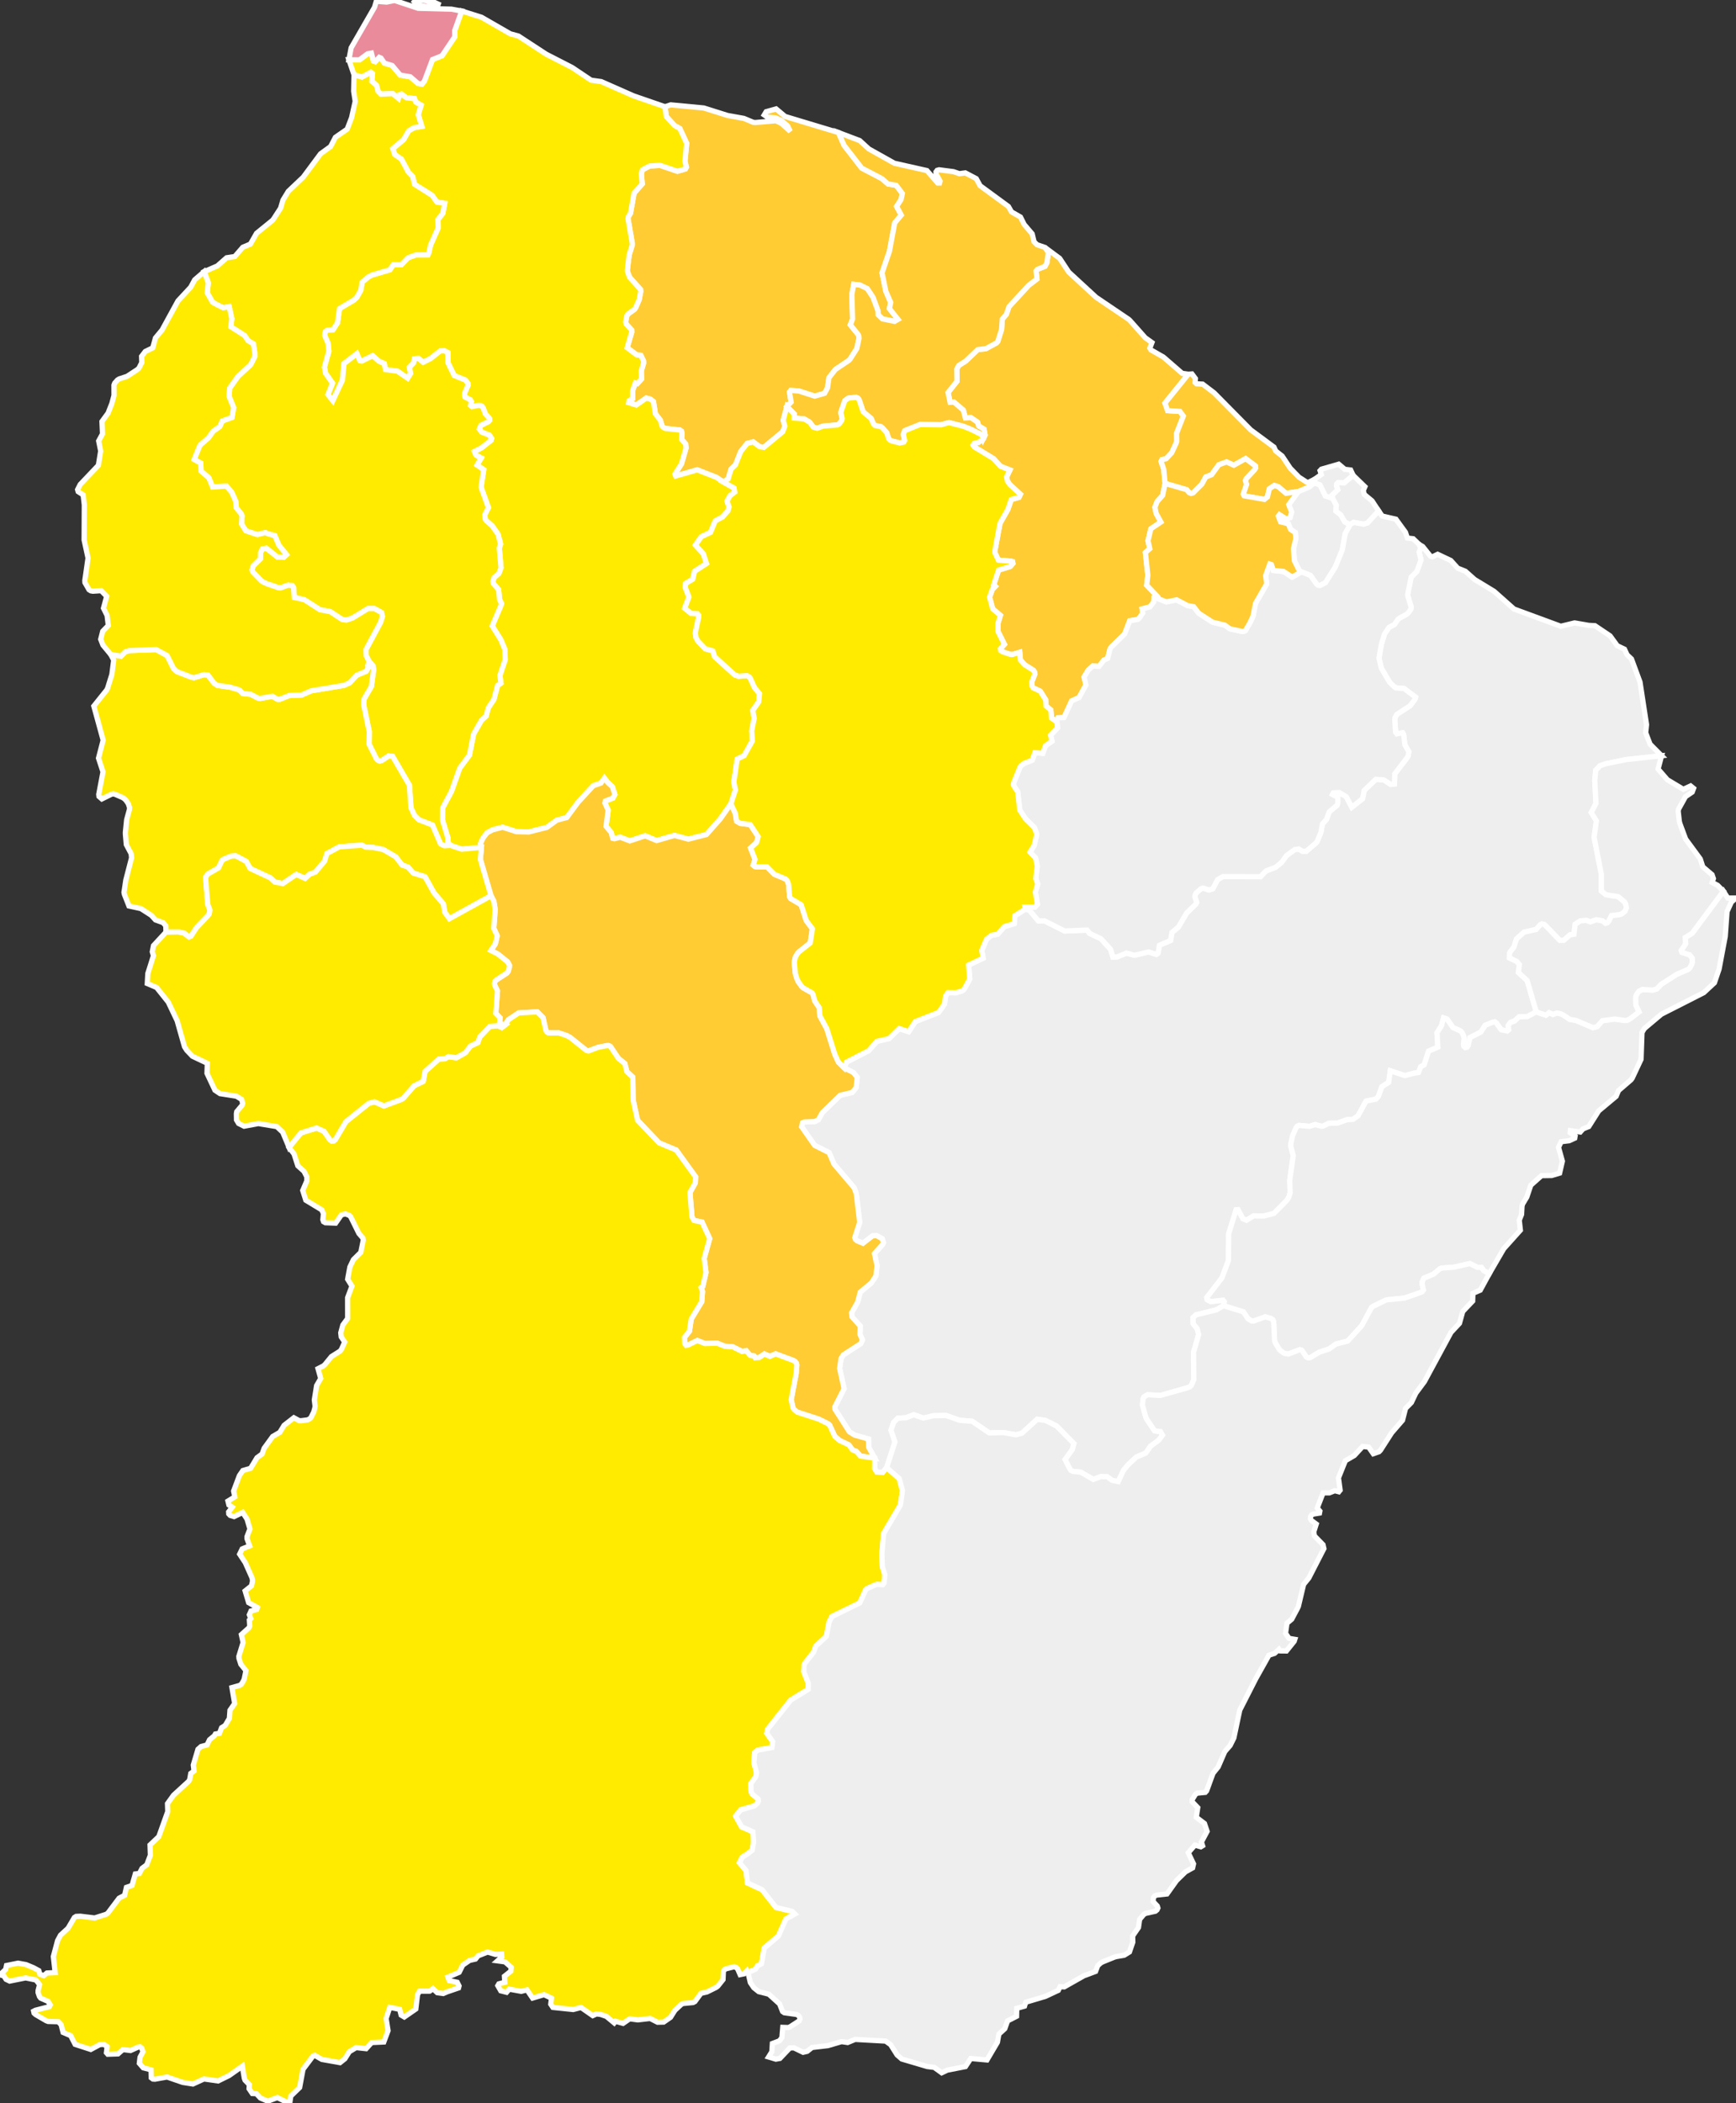
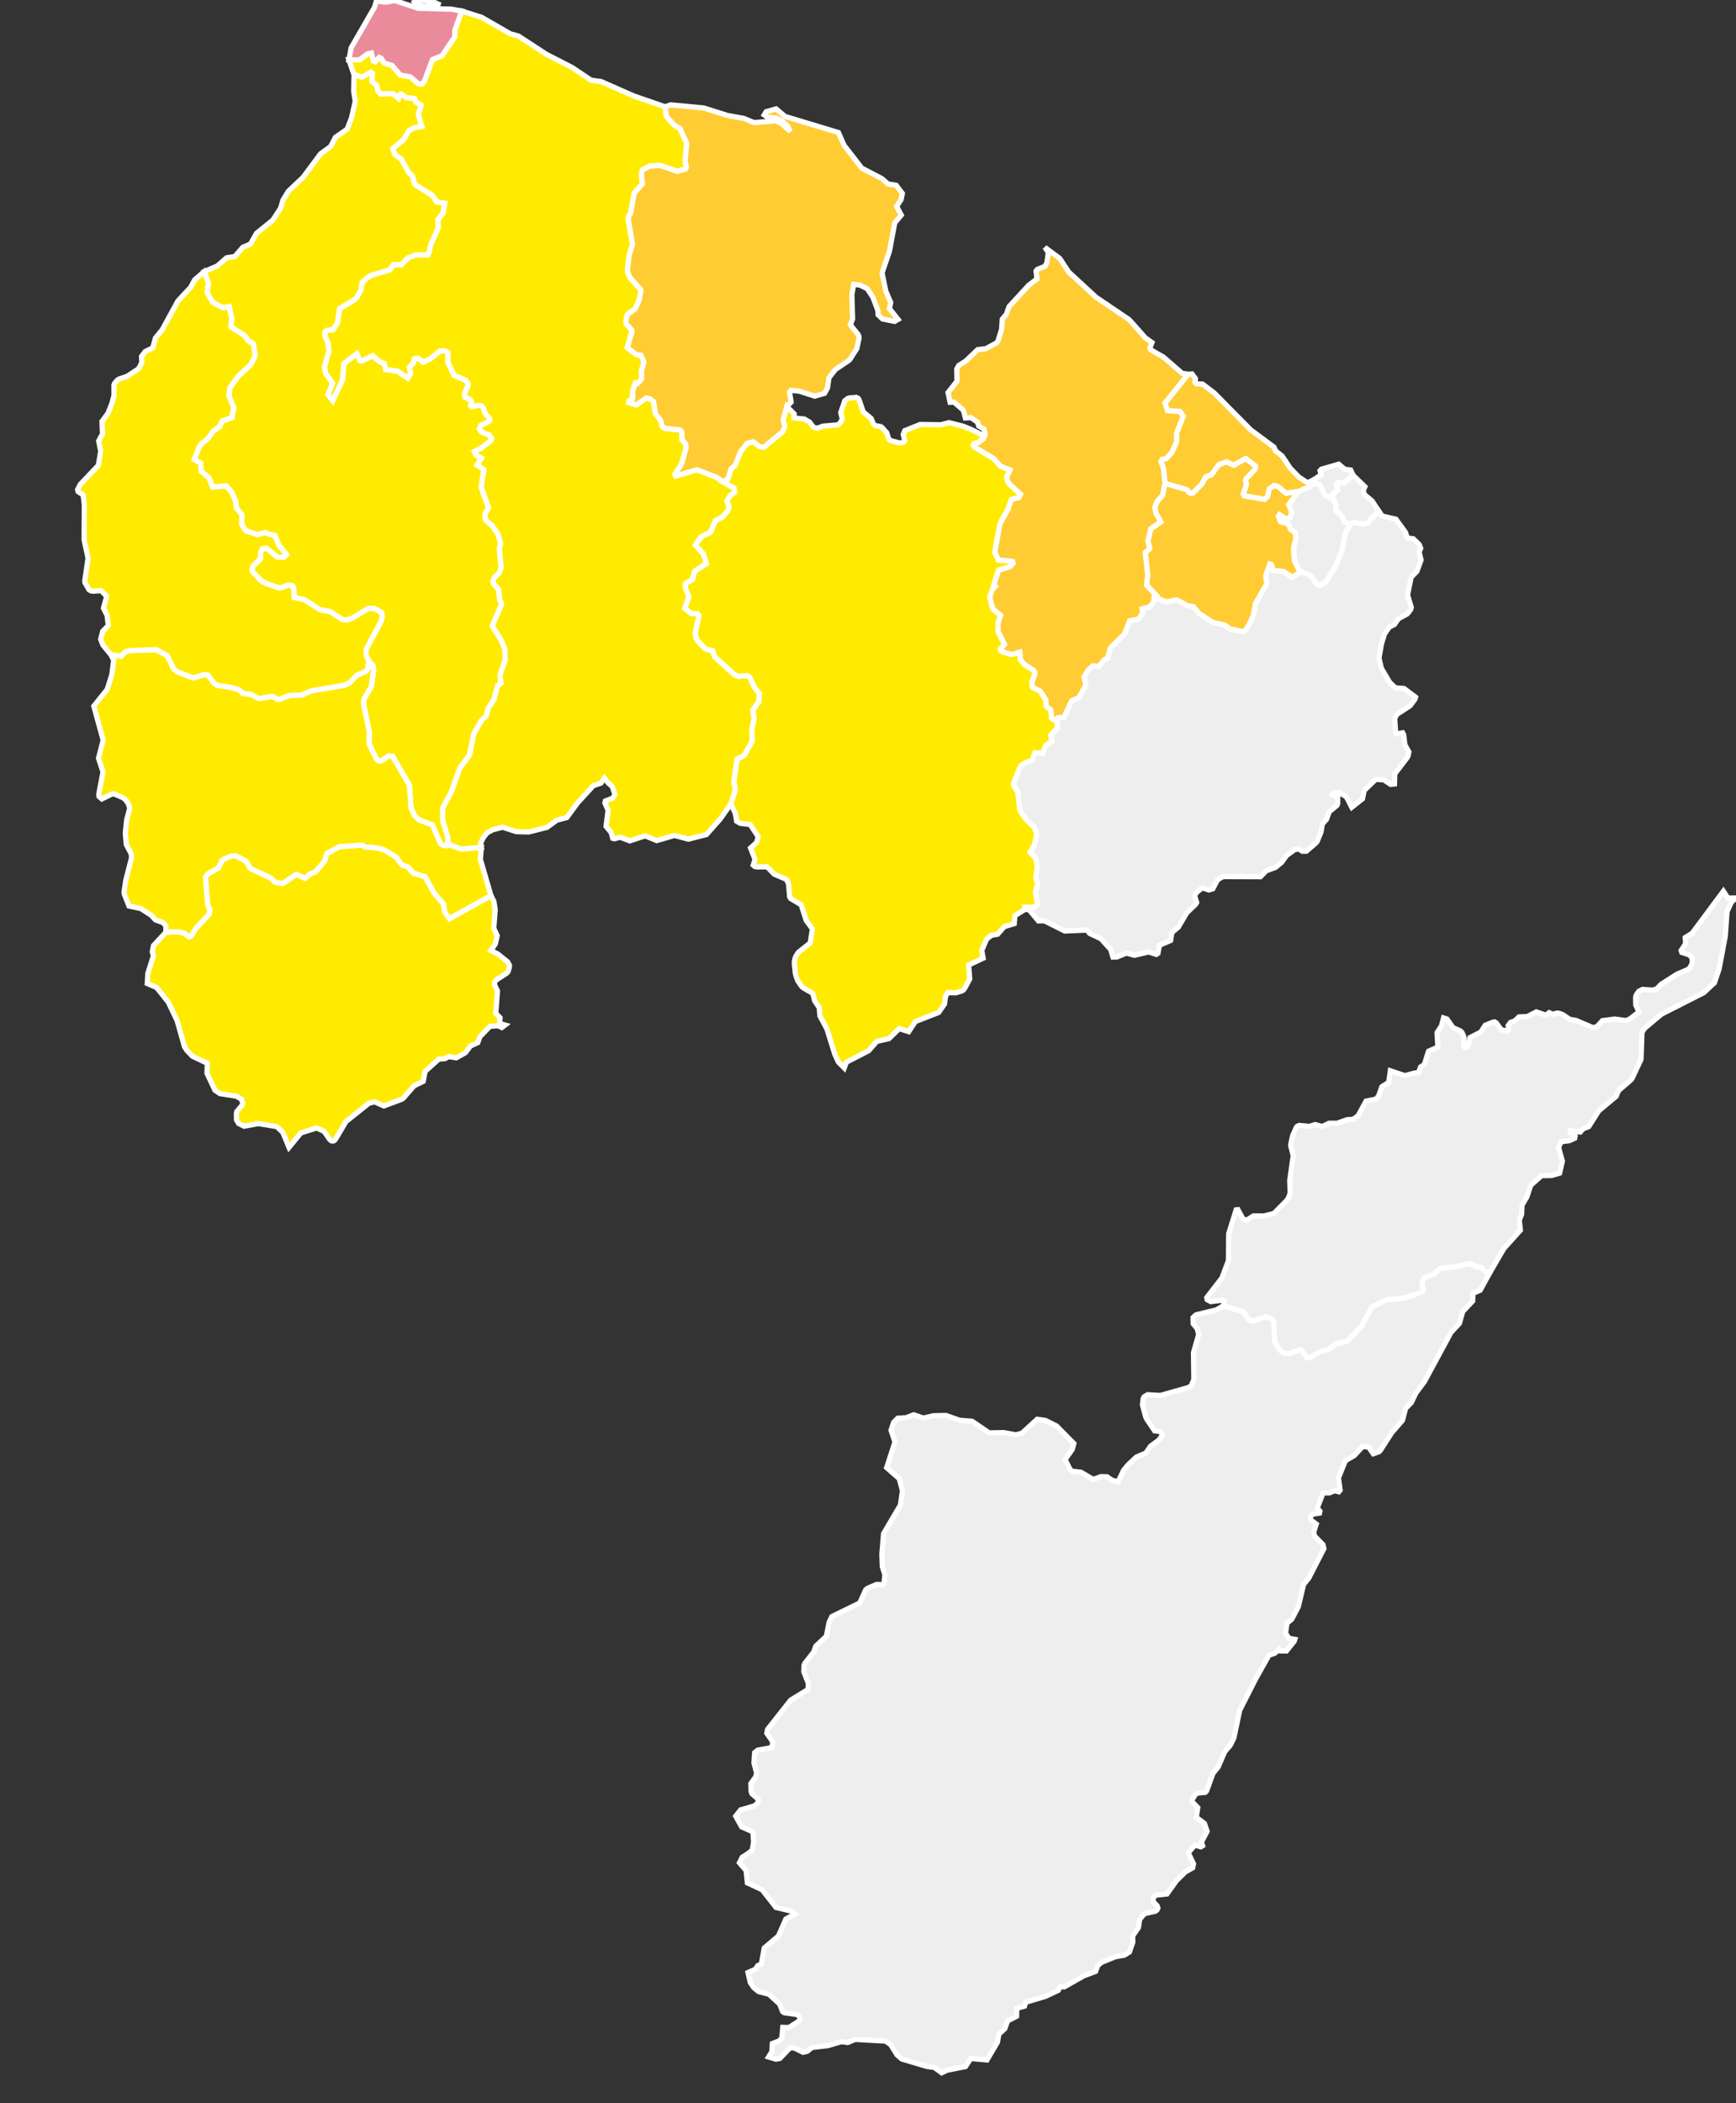
<svg xmlns="http://www.w3.org/2000/svg" xmlns:ns1="http://www.inkscape.org/namespaces/inkscape" xmlns:ns2="http://sodipodi.sourceforge.net/DTD/sodipodi-0.dtd" viewBox="0 0 332083 402222" version="1.1" id="svg2" ns1:version="0.48.4 r9939" width="100%" height="100%">
  <rect x="0" y="0" width="332083" height="402222" fill="#333333" stroke="none" />
  <defs id="defs30" />
  <ns2:namedview pagecolor="#ffffff" bordercolor="#666666" borderopacity="1" objecttolerance="10" gridtolerance="10" guidetolerance="10" ns1:pageopacity="0" ns1:pageshadow="2" ns1:window-width="1863" ns1:window-height="1056" id="namedview28" showgrid="false" ns1:zoom="0.012533263" ns1:cx="181334.37" ns1:cy="331741.72" ns1:window-x="57" ns1:window-y="24" ns1:window-maximized="1" ns1:current-layer="svg2" />
  <g style="fill:#eeeeee;fill-opacity:1;stroke:#ffffff;stroke-width:1000;stroke-opacity:1" id="g4">
-     <polygon id="97301 RÉGINA" points="228224,251992 228251,253177 229007,254097 229293,255243 228308,258678 228371,263843 227925,264931 227647,265217 227286,265385 222306,266803 221918,266894 219544,266753 218858,267149 218677,267504 218540,268690 219166,270995 219325,271360 220878,273668 221989,273798 222382,274487 221671,275435 220087,276611 219185,277908 217369,278684 215925,280032 215658,280323 214912,281240 213904,283375 212744,283131 211778,282448 210595,282412 209126,282955 206762,281571 205199,281404 204846,281227 204616,280905 203737,279140 205107,277240 205420,276097 202107,272730 199974,271672 198416,271448 195490,274118 194338,274422 191991,274000 189240,274060 185949,271833 183572,271642 180947,270724 178566,270771 176648,271224 174797,270592 173325,271155 171744,271247 170949,272041 170447,273542 171202,275786 169610,280701 168853,281615 167705,281537 167304,280866 167327,278888 166174,276809 166142,275234 163481,274476 162475,273846 159709,269496 159685,269100 161465,265590 160612,261735 160893,259794 161321,259136 164648,256981 164978,256276 164506,255192 164556,253620 162985,251864 162894,251104 164064,249029 164559,247129 166688,245363 167553,244033 167777,242070 167274,239766 168826,238018 169001,237661 168744,236910 167698,236338 166918,236368 165076,237794 163979,237332 163667,237087 163508,236723 164452,233784 163797,228262 163370,227152 159531,222631 158600,220459 155839,219071 153342,215504 153512,214743 153874,214581 155832,214510 156546,214169 157296,212810 160714,209489 163022,208940 163777,208021 163982,206057 163245,205137 161499,204255 161911,203143 166162,200962 167729,199174 170047,198648 172013,196729 173823,197319 175099,195381 179546,193646 180677,192027 180883,190494 181336,189856 182866,189882 183999,189525 184325,189308 184559,188987 185499,187244 185291,184569 188067,183259 187801,181782 188731,179609 189673,178878 190835,178680 192118,177229 194014,176655 194139,175137 196133,173881 196908,174064 198641,176130 199786,176111 203661,178062 207962,177885 208435,178522 210597,179537 212455,181578 212898,183042 213665,183028 215485,182285 217018,182702 219717,182067 221205,182537 221510,182325 221787,180793 223930,179869 224183,178341 225398,177334 227005,174605 228720,172949 228909,172604 228555,171488 228641,171100 228832,170750 229745,169980 230120,169847 231248,170216 231994,169991 232914,168243 233944,167656 241115,167681 242178,166571 244004,165888 245180,164916 246098,163630 247696,162477 248462,162384 249130,162801 249888,162807 251679,161267 251943,160973 252697,159149 252958,157600 253741,156719 254276,155259 255770,154016 255898,153643 255900,152487 254883,151943 255045,151642 256206,151580 257556,152400 258588,154398 260642,152767 260878,151612 260926,151219 263169,149060 264714,149163 266024,150024 266758,149939 266808,148004 269172,144917 269358,144570 269506,143798 268744,142459 268503,140500 268313,140156 267200,140363 266973,140059 266813,137721 266833,137327 267193,136637 269747,134979 270681,133714 270790,133339 269526,132393 268575,131683 267013,131563 266687,131335 265843,130519 264242,127814 263785,125886 264258,123168 264838,121281 265721,119978 266753,119426 267421,118447 267740,118209 269128,117458 269406,117175 269874,116535 269963,116148 269272,113880 269315,113485 269948,110377 271039,109279 271835,107096 271462,105585 271766,104860 271468,104127 272151,104531 273636,106382 274016,106498 275014,106015 277524,107200 278844,108667 280312,109259 282091,110841 285818,113108 289611,116480 298567,119780 301208,119140 303919,119610 305101,119671 307996,121619 309373,123508 310753,124168 311238,125228 312089,126037 313719,130446 314967,138590 314803,140135 315647,142331 317845,144543 311092,145277 307200,146068 306072,146466 305257,147312 305068,149269 305298,153659 304397,155396 305384,157020 304942,160152 306328,167210 306329,170404 307195,171116 309527,171489 310760,172497 310963,172837 311127,173613 310831,174330 310198,174810 309823,174943 308268,175132 307752,176188 307498,176492 307124,176603 306514,176122 305342,175920 304229,176332 303496,176033 302312,176126 301317,176776 301086,178686 300322,178812 299150,179845 298369,179857 295662,177043 295356,176793 294970,176722 294618,176895 293836,177784 291542,178284 290077,179604 289625,181112 288894,182046 288747,182413 288736,183194 290131,183877 290646,184464 290461,185992 292137,187541 293885,193538 292158,194430 290570,194490 289719,195293 288966,195541 288497,196168 288616,196951 288325,197188 287164,196955 286255,195670 285943,195455 285560,195506 284103,196102 283266,197398 281183,198457 280864,199965 280642,200285 280290,200372 280017,200122 279948,199740 280068,198564 279983,198175 279655,197457 279371,197180 277935,196532 276800,194902 276136,194690 275749,196198 274891,197527 275051,200280 273272,201049 272446,203650 271764,204050 271347,205131 270569,205244 268736,205727 265959,204798 265638,207030 264344,207844 263708,209647 263180,210232 261315,210595 259801,213393 258842,214078 257656,214162 255784,214830 254216,214837 253148,215364 252754,215415 251610,215090 250488,215429 248519,215251 248156,215410 247919,215728 247280,217185 246932,218736 246900,219132 247389,221035 246713,225762 246797,228142 246562,228899 246374,229250 246160,229585 243692,232085 241767,232573 239791,232547 238457,233392 237760,233106 236806,231363 236465,231401 235041,235948 234999,241090 233732,244438 230837,248187 230928,248572 231606,248940 233949,248661 234203,248967 234044,249733 234044,249733 232666,250533 228798,251473 " />
    <path d="m 254958,95356 -1440,-496 -1027,-2112 -1116,-372 139,-731 1237,-895 -233,-730 264,-286 3305,-954 1164,980 1118,132 479,1024 -1736,1462 -1113,-80 -274,269 -46,381 246,728 -1090,1034 123,646 z" id="97302 CAYENNE" ns1:connector-curvature="0" />
    <polygon id="97303 IRACOUBA" fill="#ffcc33" points="129259,91039 129105,90699 130367,88706 131237,85684 131163,84919 130396,84040 130448,82857 130370,82470 130053,82237 127297,81950 126936,81789 126657,81507 126321,80373 125370,79139 124998,76802 124380,76320 123612,76138 121724,77465 120258,77015 120331,76632 121014,76269 121006,74722 121544,73244 121925,73357 122717,72484 122684,70921 123126,69399 123088,69004 122578,67955 121792,67874 119974,66506 120848,63512 120824,63116 119771,61942 119687,61554 119914,60388 120131,60056 121408,59136 121620,58799 122260,57343 122565,55784 122542,55391 120449,53047 120025,51938 120012,51541 120351,48779 120936,46892 120941,46495 120142,41861 120194,41469 120606,40795 121297,36934 122857,35169 122682,33229 122896,32476 124279,31751 126251,31624 129595,32758 131111,32309 131301,31961 131031,30847 131356,27402 130047,24579 129038,24012 127460,22286 127209,20416 128309,20055 134631,20654 139171,22085 142294,22647 144113,23402 144508,23434 148443,23091 149500,23622 151177,25139 150662,24084 149467,23049 148390,22551 146811,22413 146190,21983 146566,21363 148465,20832 150183,22275 160383,25348 161474,27810 164845,32149 168692,34159 169873,35187 171435,35440 172609,37000 172369,38157 171520,39483 172405,41139 171155,42633 170143,48070 168731,52191 169448,55693 170385,57854 170132,59005 171783,61090 171136,61464 168813,61004 167973,60202 167947,59445 166983,56858 165892,55207 164466,54512 163310,54393 162953,56322 163092,61030 162658,62126 164143,63955 164291,64323 164319,64719 163914,66646 162663,68622 162402,68921 159799,70674 158579,72236 158296,74183 157737,75225 155855,75765 152839,74794 151263,74670 151027,74989 151332,76912 150517,77756 149820,80390 150140,81504 149716,82587 146109,85569 145338,85445 144078,84522 142932,84808 141703,86349 140694,88900 139846,89729 139282,91611 138350,92182 138350,92182 137045,91301 133375,89865 " />
    <polygon id="97304 KOUROU" fill="#ffcc33" points="201006,135775 200106,135038 200046,133876 198989,132194 197597,131539 197423,131181 197386,130389 197968,128916 197901,128527 197681,128196 196005,127139 195213,126249 195073,124753 193649,125182 193258,125156 191750,124650 191432,124442 191374,124080 192141,123239 190917,120781 190916,119187 191374,117698 189896,116445 189298,114215 189829,112734 190378,112155 190082,111895 191016,109045 193257,108343 193759,107756 193690,107407 193301,107316 190985,107125 190314,105701 190322,105304 191270,100218 191429,99856 192803,97428 193434,95561 194920,95122 195199,94545 193159,92662 192714,92001 192544,91241 193191,89891 191395,89192 190054,87719 186343,85463 186135,85124 186357,84807 187133,84639 188089,83918 188447,83208 188228,82073 187213,81481 186992,80743 185715,79873 184669,79937 184279,78446 182476,76903 181749,76945 181353,75079 183066,72912 183027,70582 183395,69902 184737,69054 187031,66872 188589,66687 190631,65581 190880,65273 191594,63003 191730,61032 192501,60130 193022,58643 196780,54561 198357,53363 198191,51827 198440,51521 199902,50932 200268,50226 200543,48288 199872,47316 202710,49418 204440,52037 209673,56862 215912,61079 216198,61354 219086,64610 220360,65517 219959,66572 220143,66914 222551,68295 226141,71405 227318,71566 222852,77102 223364,78546 225708,78688 226368,79581 225082,82867 225098,84435 224968,84808 224137,86600 223060,87747 222285,87903 222108,88256 222611,89748 222865,92458 222412,94738 221366,95909 220929,97011 221148,98163 222069,99849 220150,101138 219605,103428 219945,104941 219105,105691 219569,110007 219358,111923 221504,114184 220742,114347 220706,115129 219988,116069 218479,116463 218611,117243 217941,118218 217639,118473 216111,118729 215122,121278 212573,123762 212348,124088 211891,125933 211167,126252 210218,127473 209074,127358 208187,128148 207382,129484 207731,131009 206407,133420 205000,134057 203527,137247 202350,137299 202166,137650 202166,137650 201798,137805 201149,137361 " />
    <polygon id="97305 MACOURIA" fill="#ffcc33" points="243757,92855 242807,93493 242456,95038 241863,95518 237993,94830 237814,94500 238446,92655 238229,91906 238382,91554 240000,89812 240198,89477 240146,89119 238280,87715 236024,88981 234626,88355 233159,88886 231759,90807 230660,91219 229906,92602 228226,94271 227843,94374 227475,94232 226994,93657 222865,92458 222611,89748 222108,88256 222285,87903 223060,87747 224137,86600 224968,84808 225098,84435 225082,82867 226368,79581 225708,78688 223364,78546 222852,77102 227318,71566 228007,71518 228673,72403 228610,73148 228885,73406 230053,73466 232265,75150 239250,82220 243705,85516 244024,86244 245270,87231 246809,89549 248479,91264 250141,92334 251514,91645 251375,92376 250493,93130 248349,94021 248349,94021 245996,94349 244505,93078 " />
    <polygon id="97306 MANA" fill="#ffeb00" points="85661,161088 85686,160293 84660,156889 84676,154513 86361,151367 87939,146917 89812,144393 90567,140503 90734,140142 92121,137736 93001,136933 93397,135401 94487,133753 95180,131100 95818,130661 95634,129174 96632,126175 96569,124208 95816,122381 94156,119720 95824,115803 95929,115423 95573,114720 95376,112766 94349,111579 94275,111191 94534,110449 95432,109682 95836,108576 95505,104802 95756,104059 95275,102186 94168,100603 93001,99567 92800,99236 92738,98464 93427,97084 92021,93175 92531,89838 91250,88955 92055,87600 91042,87055 90745,86350 92098,85657 93930,84215 94031,83851 93600,83216 92130,82646 91692,82041 91993,81344 93406,80665 93654,80384 93616,80022 92834,79140 92426,78025 92192,77712 91846,77539 91455,77535 90298,77777 90009,77547 90166,76801 89970,76471 88937,75933 88836,75557 88884,75165 89514,73717 89499,73322 89034,72700 86877,71819 85691,69371 85681,67443 84991,67095 84198,67137 82352,68599 80944,69291 80047,68554 79283,68640 79118,69415 78316,70260 78556,71424 77991,72348 76041,71004 73726,70672 73507,69547 72462,69081 71291,68045 69219,69050 68844,68994 68270,67659 65807,69541 65515,72693 63666,76651 62729,75463 63605,73289 62267,71377 62053,70208 62904,67182 62742,65611 62106,64171 62127,63776 62252,63400 62570,63165 63708,63057 64561,61727 64952,59018 67642,57422 68235,56897 69010,55526 69262,53972 70465,52971 71164,52597 74576,51605 75226,50635 76765,50639 78058,49294 79547,48761 81462,48740 81859,48726 82027,48364 82381,46819 83822,43585 83746,42022 84714,40778 85068,38882 83569,38651 82668,37378 79307,35255 78929,33753 78106,32903 76787,30445 75506,29553 75133,28433 77205,26696 78174,25024 79201,24421 80685,24165 80006,21942 80558,20112 79537,19539 79291,18857 77715,18692 76789,18000 76458,18127 76231,18834 75111,17902 72836,18006 72311,17455 72010,16317 71118,15545 71236,14067 70931,13841 69231,14753 67718,14291 66742,11432 68736,11458 70322,10289 71052,10159 71428,11664 71772,11793 72545,10968 72881,11112 73533,12071 75019,12531 76547,14354 78481,14691 79969,15971 80720,16084 81194,15485 82732,11390 84551,10666 86994,7032 86976,5865 88319,2108 92105,3298 97624,6472 99162,6888 104487,10368 109442,12909 113079,15343 115015,15608 121196,18336 127209,20416 127460,22286 129038,24012 130047,24579 131356,27402 131031,30847 131301,31961 131111,32309 129595,32758 126251,31624 124279,31751 122896,32476 122682,33229 122857,35169 121297,36934 120606,40795 120194,41469 120142,41861 120941,46495 120936,46892 120351,48779 120012,51541 120025,51938 120449,53047 122542,55391 122565,55784 122260,57343 121620,58799 121408,59136 120131,60056 119914,60388 119687,61554 119771,61942 120824,63116 120848,63512 119974,66506 121792,67874 122578,67955 123088,69004 123126,69399 122684,70921 122717,72484 121925,73357 121544,73244 121006,74722 121014,76269 120331,76632 120258,77015 121724,77465 123612,76138 124380,76320 124998,76802 125370,79139 126321,80373 126657,81507 126936,81789 127297,81950 130053,82237 130370,82470 130448,82857 130396,84040 131163,84919 131237,85684 130367,88706 129105,90699 129259,91039 133375,89865 137045,91301 138350,92182 140418,93346 140557,94116 139651,94819 139071,95854 139469,96948 139261,97693 138212,98890 136830,99628 135914,101823 134147,102661 133035,104256 134550,105921 135154,107781 132880,109270 132514,110782 131167,111599 131090,112346 131787,114185 130980,116327 132210,117322 133400,117368 133661,117662 133653,118062 133058,120786 133022,121184 133150,121969 133542,122660 134925,124090 136360,124488 136715,125605 140534,129068 141269,129338 142854,129218 143212,129370 143490,129651 144313,131468 145283,132667 145137,134246 144005,135871 144266,137412 143801,139755 143907,141734 142355,144520 141021,145185 140382,149532 140680,151102 139810,153745 137762,156655 135138,159613 131679,160499 129018,159786 125617,160769 123419,159862 120473,160828 118641,160123 117537,160420 117205,160333 116917,159232 115933,158037 116332,154962 115707,153573 115804,153192 117229,152649 117621,151961 117137,150469 116309,149711 115621,148841 114944,149775 113477,150289 110531,153504 108417,156369 106521,156866 104600,158255 101144,159122 98766,159062 96143,158220 94224,158715 93184,159282 92450,160219 91938,161286 92085,162067 92085,162067 88330,162416 86177,161692 " />
    <polygon id="97307 MATOURY" points="255438,108452 253556,111447 252503,111985 252112,111930 251817,111667 250676,110063 248581,109217 247606,107250 247425,104921 247884,103031 247781,101862 246871,101259 246448,100185 244955,99812 244534,98719 244752,98433 246043,99250 246766,99016 247088,97946 246517,96523 248349,94021 250493,93130 251375,92376 252491,92748 253518,94860 254958,95356 255629,96635 255563,97750 256476,98469 257240,99812 258272,100340 258272,100340 257330,102074 256773,105168 " />
    <polygon id="97308 SAINT-GEORGES" points="282589,242386 281180,241673 278130,242364 275792,242535 275422,242681 274213,243707 272384,244453 272058,245173 272043,245571 272300,246727 272068,247050 271706,247215 268718,248264 265195,248623 262705,249829 262382,250061 260497,253544 257821,256484 255545,257073 254257,258001 252368,258622 250673,259653 250283,259728 249916,259576 249035,258265 248658,258141 246439,258977 245660,258837 245008,258387 244726,258107 243909,256764 243815,256377 243642,252802 243485,252436 243169,252195 242033,251866 239800,252665 239403,252639 238734,252225 237843,250906 234044,249733 234203,248967 233949,248661 231606,248940 230928,248572 230837,248187 233732,244438 234999,241090 235041,235948 236465,231401 236806,231363 237760,233106 238457,233392 239791,232547 241767,232573 243692,232085 246160,229585 246374,229250 246562,228899 246797,228142 246713,225762 247389,221035 246900,219132 246932,218736 247280,217185 247919,215728 248156,215410 248519,215251 250488,215429 251610,215090 252754,215415 253148,215364 254216,214837 255784,214830 257656,214162 258842,214078 259801,213393 261315,210595 263180,210232 263708,209647 264344,207844 265638,207030 265959,204798 268736,205727 270569,205244 271347,205131 271764,204050 272446,203650 273272,201049 275051,200280 274891,197527 275749,196198 276136,194690 276800,194902 277935,196532 279371,197180 279655,197457 279983,198175 280068,198564 279948,199740 280017,200122 280290,200372 280642,200285 280864,199965 281183,198457 283266,197398 284103,196102 285560,195506 285943,195455 286255,195670 287164,196955 288325,197188 288616,196951 288497,196168 288966,195541 289719,195293 290570,194490 292158,194430 293885,193538 295728,194163 296346,193679 297061,194008 297817,193760 298214,193800 298596,193919 298963,194077 300285,194966 301463,195164 304732,196552 305498,196358 306535,195210 308909,194904 310872,195184 311264,195125 311628,194961 311963,194745 313526,193534 312906,192208 312880,191013 312896,190616 313033,190247 313491,189595 314189,189240 316166,189367 316921,189136 317736,188276 320743,186348 322936,185397 323230,185129 323614,184434 323713,184048 323689,183257 323209,182647 321713,182161 321593,181794 322454,180480 322364,179324 323704,178479 329672,170455 330511,171758 332083,171754 331193,172545 330371,174349 330025,179100 328849,185345 327953,187969 325924,189852 317816,193973 314783,196520 314501,196800 314098,197482 313919,202604 312233,206201 312001,206524 309608,208586 309152,209681 305816,212469 303916,215468 302818,215913 302296,216511 300402,216249 300360,216644 301302,217296 301234,217688 300174,218175 298638,218362 298131,219439 298870,222087 298342,224372 296831,224825 294877,224856 292827,226690 292068,228948 291254,230306 291151,230690 291067,232271 290623,233368 290838,235282 287661,238822 284868,243619 284868,243619 283831,243046 283384,242397 " />
    <polygon id="97309 REMIRE-MONTJOLY" points="255563,97750 255629,96635 254958,95356 254835,94710 255925,93676 255679,92948 255725,92567 255999,92298 257112,92378 258848,90916 261095,93089 260790,93799 260957,94546 262455,95794 263724,97726 261598,100028 260847,100259 258932,99916 258272,100340 258272,100340 257240,99812 256476,98469 " />
    <polygon id="97310 ROURA" points="271835,107096 271039,109279 269948,110377 269315,113485 269272,113880 269963,116148 269874,116535 269406,117175 269128,117458 267740,118209 267421,118447 266753,119426 265721,119978 264838,121281 264258,123168 263785,125886 264242,127814 265843,130519 266687,131335 267013,131563 268575,131683 269526,132393 270790,133339 270681,133714 269747,134979 267193,136637 266833,137327 266813,137721 266973,140059 267200,140363 268313,140156 268503,140500 268744,142459 269506,143798 269358,144570 269172,144917 266808,148004 266758,149939 266024,150024 264714,149163 263169,149060 260926,151219 260878,151612 260642,152767 258588,154398 257556,152400 256206,151580 255045,151642 254883,151943 255900,152487 255898,153643 255770,154016 254276,155259 253741,156719 252958,157600 252697,159149 251943,160973 251679,161267 249888,162807 249130,162801 248462,162384 247696,162477 246098,163630 245180,164916 244004,165888 242178,166571 241115,167681 233944,167656 232914,168243 231994,169991 231248,170216 230120,169847 229745,169980 228832,170750 228641,171100 228555,171488 228909,172604 228720,172949 227005,174605 225398,177334 224183,178341 223930,179869 221787,180793 221510,182325 221205,182537 219717,182067 217018,182702 215485,182285 213665,183028 212898,183042 212455,181578 210597,179537 208435,178522 207962,177885 203661,178062 199786,176111 198641,176130 196908,174064 196133,173881 196059,173491 197967,173489 198453,172931 198054,170617 198509,169093 198131,168001 198419,165653 198102,164105 197036,162981 197823,161714 198281,159785 198283,159388 197868,158281 196171,156604 195077,154947 194672,151403 194008,150444 193862,150089 193912,149704 195104,146754 195327,146428 195972,145970 197443,145401 197966,143964 199475,144085 199991,142637 201244,141755 200965,140624 202284,139227 202166,137650 202350,137299 203527,137247 205000,134057 206407,133420 207731,131009 207382,129484 208187,128148 209074,127358 210218,127473 211167,126252 211891,125933 212348,124088 212573,123762 215122,121278 216111,118729 217639,118473 217941,118218 218611,117243 218479,116463 219988,116069 220706,115129 220742,114347 221504,114184 221652,114554 223134,115116 225080,114723 227177,115832 228341,116040 229309,117283 231983,119010 234305,119564 235258,120262 237549,120760 237935,120761 238264,120560 239067,119183 239583,118101 239719,117728 240175,115396 242319,111660 242108,110099 242900,107881 243216,107992 243586,109106 245541,109301 247179,110374 248528,109612 248581,109217 250676,110063 251817,111667 252112,111930 252503,111985 253556,111447 255438,108452 256773,105168 257330,102074 258272,100340 258932,99916 260847,100259 261598,100028 263724,97726 264400,98693 267034,99306 268855,101810 269222,102911 270338,103039 271468,104127 271468,104127 271766,104860 271462,105585 " />
    <polygon id="97311 SAINT-LAURENT-DU-MARONI" fill="#ffeb00" points="82726,157790 80124,156802 79281,155957 78616,154513 78310,150166 75107,144672 74359,144584 73038,145469 72657,145584 72291,145428 72006,145150 70592,142318 70637,139949 69584,134884 69564,134486 69636,133694 71038,131295 71463,128140 71366,127375 70590,126468 70051,125404 70012,124221 72793,119033 73148,117895 72968,117139 71591,116392 70403,116394 67380,118241 66245,118597 65462,118488 63152,116975 61216,116629 58211,114696 56298,114284 56145,112353 55931,112019 55161,111910 53673,112447 53277,112417 51025,111640 50306,111305 49980,111077 48322,109370 48202,108991 48421,108238 49823,106858 49848,105671 50187,104978 50950,104835 53088,106547 54271,106578 54809,106087 53321,104243 52570,102443 51450,102160 50738,101869 49222,102253 47018,101522 46203,100212 46293,98666 46152,98300 45175,97097 45111,95927 44314,94142 43297,92959 40672,93158 39944,91383 38464,90118 38403,88583 37135,87889 38158,85358 38373,85031 39852,83758 40760,82485 42036,81585 42512,80514 44363,79840 44694,77972 43806,75776 43935,74219 45542,71962 47867,69833 48078,69498 48777,68081 48756,67687 48462,65766 47453,65160 46790,64177 44155,62498 44344,60944 43835,58650 42679,58864 40916,57971 40609,57721 39640,56001 39849,54080 39041,51969 41580,50860 43351,49300 44911,49067 46447,47291 47900,46683 49078,44618 52149,42125 52384,41805 53678,39803 54121,38284 55154,36588 58010,33877 61322,29414 63243,28025 64155,26268 66414,24702 67262,22483 67948,19380 67652,17448 67718,14291 69231,14753 70931,13841 71236,14067 71118,15545 72010,16317 72311,17455 72836,18006 75111,17902 76231,18834 76458,18127 76789,18000 77715,18692 79291,18857 79537,19539 80558,20112 80006,21942 80685,24165 79201,24421 78174,25024 77205,26696 75133,28433 75506,29553 76787,30445 78106,32903 78929,33753 79307,35255 82668,37378 83569,38651 85068,38882 84714,40778 83746,42022 83822,43585 82381,46819 82027,48364 81859,48726 81462,48740 79547,48761 78058,49294 76765,50639 75226,50635 74576,51605 71164,52597 70465,52971 69262,53972 69010,55526 68235,56897 67642,57422 64952,59018 64561,61727 63708,63057 62570,63165 62252,63400 62127,63776 62106,64171 62742,65611 62904,67182 62053,70208 62267,71377 63605,73289 62729,75463 63666,76651 65515,72693 65807,69541 68270,67659 68844,68994 69219,69050 71291,68045 72462,69081 73507,69547 73726,70672 76041,71004 77991,72348 78556,71424 78316,70260 79118,69415 79283,68640 80047,68554 80944,69291 82352,68599 84198,67137 84991,67095 85681,67443 85691,69371 86877,71819 89034,72700 89499,73322 89514,73717 88884,75165 88836,75557 88937,75933 89970,76471 90166,76801 90009,77547 90298,77777 91455,77535 91846,77539 92192,77712 92426,78025 92834,79140 93616,80022 93654,80384 93406,80665 91993,81344 91692,82041 92130,82646 93600,83216 94031,83851 93930,84215 92098,85657 90745,86350 91042,87055 92055,87600 91250,88955 92531,89838 92021,93175 93427,97084 92738,98464 92800,99236 93001,99567 94168,100603 95275,102186 95756,104059 95505,104802 95836,108576 95432,109682 94534,110449 94275,111191 94349,111579 95376,112766 95573,114720 95929,115423 95824,115803 94156,119720 95816,122381 96569,124208 96632,126175 95634,129174 95818,130661 95180,131100 94487,133753 93397,135401 93001,136933 92121,137736 90734,140142 90567,140503 89812,144393 87939,146917 86361,151367 84676,154513 84660,156889 85686,160293 85661,161088 86177,161692 86177,161692 84985,161760 84273,161409 " />
-     <polygon id="97312 SINNAMARY" fill="#ffcc33" points="184228,81516 181524,80831 179987,81240 176016,81186 173070,82371 172783,83096 173071,84231 172868,84564 172129,84729 170599,84336 170239,84183 169989,83882 169622,82754 168821,81865 168517,81610 167368,81371 167098,81110 166642,80038 165118,78761 164359,76497 164140,76174 163792,76004 162608,76094 162217,76177 161603,76646 160831,78904 161106,80055 161004,80433 160539,81076 160190,81261 157441,81502 156319,81909 155586,81701 154876,80745 153862,80137 151904,79950 151921,79173 150517,77756 151332,76912 151027,74989 151263,74670 152839,74794 155855,75765 157737,75225 158296,74183 158579,72236 159799,70674 162402,68921 162663,68622 163914,66646 164319,64719 164291,64323 164143,63955 162658,62126 163092,61030 162953,56322 163310,54393 164466,54512 165892,55207 166983,56858 167947,59445 167973,60202 168813,61004 171136,61464 171783,61090 170132,59005 170385,57854 169448,55693 168731,52191 170143,48070 171155,42633 172405,41139 171520,39483 172369,38157 172609,37000 171435,35440 169873,35187 168692,34159 164845,32149 161474,27810 160383,25348 164455,26891 166210,28492 171089,31225 177308,32623 179382,35008 179729,35004 179828,34650 179060,33260 179048,32877 179274,32577 179647,32478 182393,32833 183516,33219 184656,33066 186747,34166 187486,35520 192896,39487 193489,40524 195208,41513 195916,42929 197445,44725 197810,46247 198378,46808 199872,47316 200543,48288 200268,50226 199902,50932 198440,51521 198191,51827 198357,53363 196780,54561 193022,58643 192501,60130 191730,61032 191594,63003 190880,65273 190631,65581 188589,66687 187031,66872 184737,69054 183395,69902 183027,70582 183066,72912 181353,75079 181749,76945 182476,76903 184279,78446 184669,79937 185715,79873 186992,80743 187213,81481 188228,82073 188447,83208 188089,83918 188089,83918 187847,83174 185711,82108 " />
    <polygon id="97313 MONTSINÉRY-TONNEGRANDE" fill="#ffcc33" points="245541,109301 243586,109106 243216,107992 242900,107881 242108,110099 242319,111660 240175,115396 239719,117728 239583,118101 239067,119183 238264,120560 237935,120761 237549,120760 235258,120262 234305,119564 231983,119010 229309,117283 228341,116040 227177,115832 225080,114723 223134,115116 221652,114554 221504,114184 219358,111923 219569,110007 219105,105691 219945,104941 219605,103428 220150,101138 222069,99849 221148,98163 220929,97011 221366,95909 222412,94738 222865,92458 226994,93657 227475,94232 227843,94374 228226,94271 229906,92602 230660,91219 231759,90807 233159,88886 234626,88355 236024,88981 238280,87715 240146,89119 240198,89477 240000,89812 238382,91554 238229,91906 238446,92655 237814,94500 237993,94830 241863,95518 242456,95038 242807,93493 243757,92855 244505,93078 245996,94349 248349,94021 246517,96523 247088,97946 246766,99016 246043,99250 244752,98433 244534,98719 244955,99812 246448,100185 246871,101259 247781,101862 247884,103031 247425,104921 247606,107250 248581,109217 248581,109217 248528,109612 247179,110374 " />
-     <polygon id="97314 OUANARY" points="322454,180480 321593,181794 321713,182161 323209,182647 323689,183257 323713,184048 323614,184434 323230,185129 322936,185397 320743,186348 317736,188276 316921,189136 316166,189367 314189,189240 313491,189595 313033,190247 312896,190616 312880,191013 312906,192208 313526,193534 311963,194745 311628,194961 311264,195125 310872,195184 308909,194904 306535,195210 305498,196358 304732,196552 301463,195164 300285,194966 298963,194077 298596,193919 298214,193800 297817,193760 297061,194008 296346,193679 295728,194163 293885,193538 292137,187541 290461,185992 290646,184464 290131,183877 288736,183194 288747,182413 288894,182046 289625,181112 290077,179604 291542,178284 293836,177784 294618,176895 294970,176722 295356,176793 295662,177043 298369,179857 299150,179845 300322,178812 301086,178686 301317,176776 302312,176126 303496,176033 304229,176332 305342,175920 306514,176122 307124,176603 307498,176492 307752,176188 308268,175132 309823,174943 310198,174810 310831,174330 311127,173613 310963,172837 310760,172497 309527,171489 307195,171116 306329,170404 306328,167210 304942,160152 305384,157020 304397,155396 305298,153659 305068,149269 305257,147312 306072,146466 307200,146068 311092,145277 317845,144543 317178,147083 318959,149140 322006,150966 323396,150316 323971,150780 323705,151495 322418,152373 321080,154785 321025,155177 321247,157140 321352,157522 322455,160486 325253,164289 325729,165781 327502,167292 327761,168039 327520,168784 328564,169324 329672,170455 329672,170455 323704,178479 322364,179324 " />
-     <polygon id="97352 SAÜL" fill="#ffcc33" points="163075,277304 162374,276343 160591,275500 159694,274716 158705,272575 158409,272311 156632,271427 152498,270082 151892,269578 151688,269237 151348,267698 152310,262636 152426,261051 152316,260670 152054,260371 151704,260183 148367,258943 147289,259422 146228,258966 145248,259628 144461,259683 144249,259347 143496,259236 142736,258337 141966,258486 140205,257605 138653,257485 137208,256904 134841,256964 133395,256388 131625,257243 131235,257304 130993,256994 130913,255825 131878,254609 132232,252278 134239,248955 134385,246996 134123,246252 134436,246009 135055,243367 134705,240673 135759,236893 134290,233726 133132,233503 132744,233412 132360,232722 132009,228378 132034,227981 133004,226252 133066,225087 129358,219955 126078,218589 121963,214271 121115,210386 121043,206006 119916,204959 119527,203423 118299,202431 116754,200124 116384,199976 115986,199995 114424,200309 112565,201003 112178,200909 109074,198431 108374,198051 106864,197549 104879,197554 104559,197318 104394,196955 103871,194632 102776,193534 99213,193730 97234,195051 96612,196048 95565,195744 95649,194652 94840,193815 95163,189525 94645,188456 94591,188064 94694,187692 94969,187407 96968,186098 97203,185783 97432,185021 97454,184624 97096,183963 95246,182477 93903,181794 94755,180525 95110,178972 94458,177546 94726,173969 94476,172391 93925,171326 91891,164362 92085,162067 91938,161286 92450,160219 93184,159282 94224,158715 96143,158220 98766,159062 101144,159122 104600,158255 106521,156866 108417,156369 110531,153504 113477,150289 114944,149775 115621,148841 116309,149711 117137,150469 117621,151961 117229,152649 115804,153192 115707,153573 116332,154962 115933,158037 116917,159232 117205,160333 117537,160420 118641,160123 120473,160828 123419,159862 125617,160769 129018,159786 131679,160499 135138,159613 137762,156655 139810,153745 140653,155547 140907,157064 141592,157467 143508,157704 145035,160020 144731,161137 143575,162196 144431,164366 144088,165468 144383,165724 144772,165804 146735,165799 148111,167201 150303,168128 150575,168415 150857,169152 151049,171520 151248,171858 153255,173047 154227,176059 155406,177648 154985,180353 152825,182060 152564,182360 152155,183041 151975,183813 151947,184211 152144,186188 152361,186954 152663,187690 153354,188662 153643,188936 155362,189911 155555,190257 155834,191414 156715,192730 156837,194300 158158,196749 159710,201686 160380,203131 161499,204255 163245,205137 163982,206057 163777,208021 163022,208940 160714,209489 157296,212810 156546,214169 155832,214510 153874,214581 153512,214743 153342,215504 155839,219071 158600,220459 159531,222631 163370,227152 163797,228262 164452,233784 163508,236723 163667,237087 163979,237332 165076,237794 166918,236368 167698,236338 168744,236910 169001,237661 168826,238018 167274,239766 167777,242070 167553,244033 166688,245363 164559,247129 164064,249029 162894,251104 162985,251864 164556,253620 164506,255192 164978,256276 164648,256981 161321,259136 160893,259794 160612,261735 161465,265590 159685,269100 159709,269496 162475,273846 163481,274476 166142,275234 166174,276809 167327,278888 167327,278888 164586,278481 163813,277593 " />
-     <polygon id="97353 MARIPASOULA" fill="#ffeb00" points="141578,377663 141109,376579 140820,376306 140456,376156 138924,376541 138573,376709 138379,377045 138309,378619 137316,379861 137003,380107 135232,380983 134088,381242 132925,382826 132575,383008 130612,383195 130276,383401 129107,384490 128261,385837 126953,386744 125778,386770 124364,386051 122011,386321 120460,386117 119186,386989 117742,386591 117494,386899 115991,385651 114885,385276 114103,385182 113391,385508 111150,383953 109649,384340 105770,383938 105357,383326 105490,382169 104068,381502 101877,382149 100809,380579 99707,380863 97412,380444 96905,381045 95791,380762 95227,379773 95428,379431 96564,379134 96492,377985 97719,377010 97790,376264 96600,375223 95169,375031 95989,374286 95942,373745 94771,373797 93263,373351 91445,374076 90956,374690 89817,374951 88522,375847 87831,377225 85677,378145 85939,378818 87462,379134 87811,379832 87712,380215 85508,380968 84796,381277 83639,381123 82831,380357 82194,380824 80252,380832 79866,381508 79540,384246 77341,385767 76732,385407 76452,384301 74559,383928 73862,386060 74230,388382 73421,390553 71099,390659 70033,391828 68123,391624 66814,392414 65973,393761 65044,394502 61573,393884 60216,393112 59859,393257 57964,395781 57320,399257 55627,400893 55454,402043 55172,402222 53053,401178 51230,401875 49816,401266 49032,400434 48263,400401 47644,399492 47691,398704 46874,397864 46736,397493 46360,395175 43828,396964 41716,398002 39014,397618 36905,398584 34952,398279 31960,397249 29636,397666 29242,397634 28929,397395 28889,395879 27403,395488 26653,394623 26791,393463 27353,392423 27105,391722 26794,391478 26403,391536 24961,392181 23860,392041 23464,392038 22576,392825 20617,392891 20358,392602 20496,391440 19875,391011 19089,391052 17363,391976 14373,391006 13518,389337 12069,388724 11689,387240 11151,386676 9199,386624 8831,386481 6809,385301 6517,385033 6435,384661 6785,384479 9442,383797 9613,383457 9219,382801 7783,382164 7542,381852 7285,381106 7288,380713 7571,379587 7096,378954 6819,378678 4900,378293 1849,378901 1160,378570 742,377917 0,377693 1080,376671 1243,375923 3454,375475 4976,375753 6404,376348 7425,376900 7638,377608 8367,377860 8974,377357 10552,377285 10205,374206 11013,371170 11576,370122 13026,368788 14229,366738 14568,366531 15361,366495 18105,366831 20331,366123 20648,365885 22786,363041 23839,362494 24184,360979 25273,360598 25455,359903 25886,358411 26661,358331 27172,357337 28069,356667 28766,354839 28700,352863 30375,351279 32091,346483 32042,344956 33195,343351 36093,340692 36291,340350 36492,339187 37112,338717 36975,337583 37869,334569 38458,334044 39602,333736 40085,332741 41002,331987 41203,331645 41979,331521 42387,330440 43060,330026 43878,328664 43992,327102 44886,325818 44370,322764 45862,322347 46178,322114 46592,321441 46732,321068 47046,319519 46075,318318 45714,317190 45690,316794 46500,314149 46171,312631 47601,311353 47771,310994 47701,309852 47981,309573 47696,308839 48013,308116 49111,307829 49229,307453 47562,306520 46891,304278 48104,303316 48283,302550 48291,302154 48207,301766 46915,298868 45842,297247 46329,296238 47760,295675 47249,294289 47250,293898 47810,292431 47260,290554 46427,289263 44770,290062 44023,289833 43760,289545 43737,289165 44426,288263 43790,287844 43607,287098 44918,286287 44685,285178 45789,282235 46457,281257 47941,280822 49167,278793 50129,278102 50534,276987 52163,274745 53527,273946 54348,272607 56212,271161 57240,271719 57637,271720 58816,271570 59178,271408 59474,271145 60002,270082 60220,269319 60274,268925 60130,267747 60566,265004 61355,263646 60834,261774 61848,261256 62147,260995 63401,259461 65074,258401 65308,258081 65941,256677 65271,255698 65182,254909 65586,253421 66501,252170 66494,248200 67325,245984 66502,244663 66930,242325 67610,240909 69016,239524 69491,237199 69428,236807 68654,235905 67085,232721 66800,232445 66067,232167 65303,232356 64203,233936 62240,233860 61896,233662 61760,233289 61871,232105 61543,231392 58499,229554 57909,227692 58687,225873 58691,225085 58154,224031 56973,222973 56247,220710 55290,219448 57555,216681 60556,215737 61991,216375 63131,218007 63453,218227 63841,218203 64145,217952 66167,214529 70526,211035 71641,210727 73427,211516 76787,210274 77125,210061 79207,207671 80958,206813 81312,204913 83953,202551 85121,202483 85807,202088 87289,202315 89025,201333 89979,200074 91395,199415 91798,198299 93723,196289 95298,196189 95983,196523 96612,196048 97234,195051 99213,193730 102776,193534 103871,194632 104394,196955 104559,197318 104879,197554 106864,197549 108374,198051 109074,198431 112178,200909 112565,201003 114424,200309 115986,199995 116384,199976 116754,200124 118299,202431 119527,203423 119916,204959 121043,206006 121115,210386 121963,214271 126078,218589 129358,219955 133066,225087 133004,226252 132034,227981 132009,228378 132360,232722 132744,233412 133132,233503 134290,233726 135759,236893 134705,240673 135055,243367 134436,246009 134123,246252 134385,246996 134239,248955 132232,252278 131878,254609 130913,255825 130993,256994 131235,257304 131625,257243 133395,256388 134841,256964 137208,256904 138653,257485 140205,257605 141966,258486 142736,258337 143496,259236 144249,259347 144461,259683 145248,259628 146228,258966 147289,259422 148367,258943 151704,260183 152054,260371 152316,260670 152426,261051 152310,262636 151348,267698 151688,269237 151892,269578 152498,270082 156632,271427 158409,272311 158705,272575 159694,274716 160591,275500 162374,276343 163075,277304 163813,277593 164586,278481 167327,278888 167304,280866 167705,281537 168853,281615 169610,280701 172011,282791 172639,285093 172244,287847 169019,293325 168694,297288 168789,299672 169272,301177 169115,302760 168874,303076 167698,303030 165881,303820 165591,304093 164464,306582 159123,309192 158602,310258 158074,312967 156047,314850 155651,315975 153939,318157 153805,318532 153753,319718 154620,321932 154602,323107 151239,325174 146833,330756 146685,331500 147816,333114 147662,334239 144952,334728 144365,335207 144224,337182 144733,339073 144563,339842 143641,341116 143659,342304 143691,342699 143840,343067 145032,344095 145059,344490 144911,344858 144333,345389 141677,346157 140731,347356 141874,349413 144026,350349 144159,352321 143890,353882 142998,354572 141993,355209 141448,356261 142725,357757 142970,360119 145785,361429 148454,364825 151522,365554 152059,366073 150339,367026 148907,370285 146193,372584 145656,375606 144946,375955 144522,376620 143084,377268 143084,377268 142893,376932 142341,377506 " />
    <polygon id="97356 CAMOPI" points="281709,248844 279811,250842 279180,253107 277564,254831 272482,264241 270830,266467 269983,268250 268871,269373 268292,271643 266217,274034 264070,277377 263792,277661 262700,278041 261819,276781 260668,276648 259071,278378 257356,279378 256038,282660 256355,285013 256104,285321 255338,285110 254283,285529 253103,285523 251980,288419 252480,289018 252410,289391 251248,289580 250898,289760 250689,290092 250673,290482 250871,290819 251789,291492 251315,292980 251437,293752 253082,295440 253251,296189 250361,301819 249371,303036 248372,307237 248206,307597 247090,309696 246189,310452 245916,312386 246584,313354 247691,313541 247569,313916 246083,315764 244910,315753 244669,315436 243817,316221 242737,316576 240214,321076 237156,327079 236030,332399 235327,333823 234288,335021 233030,337935 232036,339170 230820,342517 230554,342810 229000,342962 228679,343195 228049,344201 228047,344597 229122,345728 228833,347568 230402,348761 230909,350265 229822,352306 230047,353013 229710,353222 228577,352893 227302,354357 228313,356484 228138,357252 226764,358014 225062,359675 223234,362237 221269,362450 220907,362612 220646,362910 220575,363681 221379,364546 221496,364924 221330,365283 221025,365537 219098,365968 218769,366190 218005,367098 217782,368653 216663,370281 216696,371462 216056,373333 215056,373952 213498,374225 213119,374343 210915,375236 210569,375429 209983,375960 209575,377055 207349,377881 203575,380013 202784,379973 202443,380672 200002,381817 196213,382948 195985,383691 194494,384123 194459,385637 192739,386517 192208,388007 191077,389045 190800,390601 188802,393987 185698,393709 184682,395256 181202,395935 180142,396442 178716,395410 177356,395240 172505,393807 171615,393032 170366,391055 169412,390380 163584,390056 162143,390652 160979,390481 158388,391243 155328,391602 154403,392342 153626,392521 151884,391675 151097,391688 149188,393694 148415,393834 147025,393419 147648,392416 147747,390845 149112,390322 149574,389708 149739,387754 150833,387789 151190,387613 152849,386531 153029,386189 152969,385801 152735,385481 152390,385286 150029,384954 149703,384726 149124,383267 147066,381407 145141,380922 144205,380177 143533,379189 143084,377268 144522,376620 144946,375955 145656,375606 146193,372584 148907,370285 150339,367026 152059,366073 151522,365554 148454,364825 145785,361429 142970,360119 142725,357757 141448,356261 141993,355209 142998,354572 143890,353882 144159,352321 144026,350349 141874,349413 140731,347356 141677,346157 144333,345389 144911,344858 145059,344490 145032,344095 143840,343067 143691,342699 143659,342304 143641,341116 144563,339842 144733,339073 144224,337182 144365,335207 144952,334728 147662,334239 147816,333114 146685,331500 146833,330756 151239,325174 154602,323107 154620,321932 153753,319718 153805,318532 153939,318157 155651,315975 156047,314850 158074,312967 158602,310258 159123,309192 164464,306582 165591,304093 165881,303820 167698,303030 168874,303076 169115,302760 169272,301177 168789,299672 168694,297288 169019,293325 172244,287847 172639,285093 172011,282791 169610,280701 171202,275786 170447,273542 170949,272041 171744,271247 173325,271155 174797,270592 176648,271224 178566,270771 180947,270724 183572,271642 185949,271833 189240,274060 191991,274000 194338,274422 195490,274118 198416,271448 199974,271672 202107,272730 205420,276097 205107,277240 203737,279140 204616,280905 204846,281227 205199,281404 206762,281571 209126,282955 210595,282412 211778,282448 212744,283131 213904,283375 214912,281240 215658,280323 215925,280032 217369,278684 219185,277908 220087,276611 221671,275435 222382,274487 221989,273798 220878,273668 219325,271360 219166,270995 218540,268690 218677,267504 218858,267149 219544,266753 221918,266894 222306,266803 227286,265385 227647,265217 227925,264931 228371,263843 228308,258678 229293,255243 229007,254097 228251,253177 228224,251992 228798,251473 232666,250533 234044,249733 237843,250906 238734,252225 239403,252639 239800,252665 242033,251866 243169,252195 243485,252436 243642,252802 243815,256377 243909,256764 244726,258107 245008,258387 245660,258837 246439,258977 248658,258141 249035,258265 249916,259576 250283,259728 250673,259653 252368,258622 254257,258001 255545,257073 257821,256484 260497,253544 262382,250061 262705,249829 265195,248623 268718,248264 271706,247215 272068,247050 272300,246727 272043,245571 272058,245173 272384,244453 274213,243707 275422,242681 275792,242535 278130,242364 281180,241673 282589,242386 283384,242397 283831,243046 284868,243619 284868,243619 283160,246758 281760,247361 " />
    <polygon id="97357 GRAND-SANTI" fill="#ffeb00" points="84813,172884 83020,170779 81299,167681 79067,166995 78014,165823 76906,165452 75709,163887 73353,162506 71443,162096 69913,162014 69218,161650 64938,161953 62548,163242 62088,164716 60320,166813 59221,167208 58369,168011 56681,167250 54766,168546 54115,168987 52569,168705 51723,167904 47855,166108 47113,164766 45395,163845 45031,163688 44245,163736 42791,164341 42471,164575 41807,166000 39756,167170 39322,167807 39738,172936 40153,174047 40017,174808 39777,175123 37603,177419 36520,179071 36150,179211 35234,178497 34082,178229 31750,178275 31713,177079 31223,176483 29745,175945 28941,175060 26949,173778 24668,173279 23795,171061 23716,170670 24071,168320 25170,164073 25088,163287 24163,161542 23989,159554 23988,159156 24229,156776 24756,154853 24786,154457 24539,153709 24082,153054 23799,152773 23470,152550 22007,151914 21628,151830 21254,151936 19483,152807 18935,152330 18889,151941 19705,147632 18844,145006 19735,141568 17948,135046 20407,131978 20584,131621 21400,128992 21749,126247 21197,125192 23145,125487 23982,124652 24743,124428 29880,124243 31971,125381 33197,127847 33768,128395 34127,128568 36714,129553 37107,129618 39004,129040 39788,129120 40969,130684 41639,131103 43995,131424 45519,131878 45885,132036 46422,132624 47996,132803 49391,133544 49787,133582 52099,133165 53117,133758 53515,133745 55340,133020 57720,132916 59533,132122 65802,131081 66887,130584 68241,129139 70053,128384 70454,127720 70352,127335 70590,126468 71366,127375 71463,128140 71038,131295 69636,133694 69564,134486 69584,134884 70637,139949 70592,142318 72006,145150 72291,145428 72657,145584 73038,145469 74359,144584 75107,144672 78310,150166 78616,154513 79281,155957 80124,156802 82726,157790 84273,161409 84985,161760 86177,161692 88330,162416 92085,162067 91891,164362 93925,171326 93925,171326 85970,175717 85049,174435 " />
    <polygon id="97358 SAINT-ÉLIE" fill="#ffeb00" points="158158,196749 156837,194300 156715,192730 155834,191414 155555,190257 155362,189911 153643,188936 153354,188662 152663,187690 152361,186954 152144,186188 151947,184211 151975,183813 152155,183041 152564,182360 152825,182060 154985,180353 155406,177648 154227,176059 153255,173047 151248,171858 151049,171520 150857,169152 150575,168415 150303,168128 148111,167201 146735,165799 144772,165804 144383,165724 144088,165468 144431,164366 143575,162196 144731,161137 145035,160020 143508,157704 141592,157467 140907,157064 140653,155547 139810,153745 140680,151102 140382,149532 141021,145185 142355,144520 143907,141734 143801,139755 144266,137412 144005,135871 145137,134246 145283,132667 144313,131468 143490,129651 143212,129370 142854,129218 141269,129338 140534,129068 136715,125605 136360,124488 134925,124090 133542,122660 133150,121969 133022,121184 133058,120786 133653,118062 133661,117662 133400,117368 132210,117322 130980,116327 131787,114185 131090,112346 131167,111599 132514,110782 132880,109270 135154,107781 134550,105921 133035,104256 134147,102661 135914,101823 136830,99628 138212,98890 139261,97693 139469,96948 139071,95854 139651,94819 140557,94116 140418,93346 138350,92182 139282,91611 139846,89729 140694,88900 141703,86349 142932,84808 144078,84522 145338,85445 146109,85569 149716,82587 150140,81504 149820,80390 150517,77756 151921,79173 151904,79950 153862,80137 154876,80745 155586,81701 156319,81909 157441,81502 160190,81261 160539,81076 161004,80433 161106,80055 160831,78904 161603,76646 162217,76177 162608,76094 163792,76004 164140,76174 164359,76497 165118,78761 166642,80038 167098,81110 167368,81371 168517,81610 168821,81865 169622,82754 169989,83882 170239,84183 170599,84336 172129,84729 172868,84564 173071,84231 172783,83096 173070,82371 176016,81186 179987,81240 181524,80831 184228,81516 185711,82108 187847,83174 188089,83918 187133,84639 186357,84807 186135,85124 186343,85463 190054,87719 191395,89192 193191,89891 192544,91241 192714,92001 193159,92662 195199,94545 194920,95122 193434,95561 192803,97428 191429,99856 191270,100218 190322,105304 190314,105701 190985,107125 193301,107316 193690,107407 193759,107756 193257,108343 191016,109045 190082,111895 190378,112155 189829,112734 189298,114215 189896,116445 191374,117698 190916,119187 190917,120781 192141,123239 191374,124080 191432,124442 191750,124650 193258,125156 193649,125182 195073,124753 195213,126249 196005,127139 197681,128196 197901,128527 197968,128916 197386,130389 197423,131181 197597,131539 198989,132194 200046,133876 200106,135038 201006,135775 201149,137361 201798,137805 202166,137650 202284,139227 200965,140624 201244,141755 199991,142637 199475,144085 197966,143964 197443,145401 195972,145970 195327,146428 195104,146754 193912,149704 193862,150089 194008,150444 194672,151403 195077,154947 196171,156604 197868,158281 198283,159388 198281,159785 197823,161714 197036,162981 198102,164105 198419,165653 198131,168001 198509,169093 198054,170617 198453,172931 197967,173489 196059,173491 196133,173881 194139,175137 194014,176655 192118,177229 190835,178680 189673,178878 188731,179609 187801,181782 188067,183259 185291,184569 185499,187244 184559,188987 184325,189308 183999,189525 182866,189882 181336,189856 180883,190494 180677,192027 179546,193646 175099,195381 173823,197319 172013,196729 170047,198648 167729,199174 166162,200962 161911,203143 161499,204255 161499,204255 160380,203131 159710,201686 " />
    <polygon id="97360 APATOU" fill="#ffeb00" points="70053,128384 68241,129139 66887,130584 65802,131081 59533,132122 57720,132916 55340,133020 53515,133745 53117,133758 52099,133165 49787,133582 49391,133544 47996,132803 46422,132624 45885,132036 45519,131878 43995,131424 41639,131103 40969,130684 39788,129120 39004,129040 37107,129618 36714,129553 34127,128568 33768,128395 33197,127847 31971,125381 29880,124243 24743,124428 23982,124652 23145,125487 21197,125192 19692,123377 19261,122269 19649,120736 20719,119630 20482,117709 19795,116318 20408,114055 19346,112970 17767,113073 17377,113004 17036,112801 16252,111433 16227,111037 16842,106734 16092,103267 16128,96580 15905,94653 14951,94028 14844,93646 15341,92659 18814,89001 19262,86270 18874,84340 19612,82985 19505,80611 20671,79014 21399,77165 21806,75630 21798,73648 21943,73277 22467,72686 22804,72474 24311,71978 26304,70669 26591,70393 27124,69339 27080,68160 27801,67216 29223,66530 29733,64642 31004,63112 34047,57547 36482,54926 37236,53524 39041,51969 39849,54080 39640,56001 40609,57721 40916,57971 42679,58864 43835,58650 44344,60944 44155,62498 46790,64177 47453,65160 48462,65766 48756,67687 48777,68081 48078,69498 47867,69833 45542,71962 43935,74219 43806,75776 44694,77972 44363,79840 42512,80514 42036,81585 40760,82485 39852,83758 38373,85031 38158,85358 37135,87889 38403,88583 38464,90118 39944,91383 40672,93158 43297,92959 44314,94142 45111,95927 45175,97097 46152,98300 46293,98666 46203,100212 47018,101522 49222,102253 50738,101869 51450,102160 52570,102443 53321,104243 54809,106087 54271,106578 53088,106547 50950,104835 50187,104978 49848,105671 49823,106858 48421,108238 48202,108991 48322,109370 49980,111077 50306,111305 51025,111640 53277,112417 53673,112447 55161,111910 55931,112019 56145,112353 56298,114284 58211,114696 61216,116629 63152,116975 65462,118488 66245,118597 67380,118241 70403,116394 71591,116392 72968,117139 73148,117895 72793,119033 70012,124221 70051,125404 70590,126468 70590,126468 70352,127335 70454,127720 " />
    <path d="m 80478,0 -989,76 -249,268 233,285 739,298 561,206 786,103 1721,-458 962,198 L 82836,328 80478,0 z m -5002,89 -1510,305 -1984,-149 -330,1126 -4483,7778 -427,2283 1994,26 1586,-1169 730,-130 376,1505 344,129 773,-825 336,144 652,959 1486,460 1528,1823 1934,337 1488,1280 751,113 474,-599 1538,-4095 1819,-724 2443,-3634 -18,-1167 L 88319,2108 86360,1753 79998,1587 75476,89 z" id="97361 AWALA-YALIMAPO" fill="#ea8b9b" ns1:connector-curvature="0" />
    <polygon id="97362 PAPAICHTON" fill="#ffeb00" points="49421,214893 46695,215399 45644,214874 45241,214200 45221,213006 45287,212614 46308,211400 46423,211019 46212,210266 45216,209658 42085,209166 41115,208514 39595,205281 39662,203371 36805,202010 35713,200862 35292,200189 33887,195230 32186,191660 29957,188869 28174,188109 28281,186189 29352,182792 29131,182028 29363,180858 31750,178275 34082,178229 35234,178497 36150,179211 36520,179071 37603,177419 39777,175123 40017,174808 40153,174047 39738,172936 39322,167807 39756,167170 41807,166000 42471,164575 42791,164341 44245,163736 45031,163688 45395,163845 47113,164766 47855,166108 51723,167904 52569,168705 54115,168987 54766,168546 56681,167250 58369,168011 59221,167208 60320,166813 62088,164716 62548,163242 64938,161953 69218,161650 69913,162014 71443,162096 73353,162506 75709,163887 76906,165452 78014,165823 79067,166995 81299,167681 83020,170779 84813,172884 85049,174435 85970,175717 93925,171326 94476,172391 94726,173969 94458,177546 95110,178972 94755,180525 93903,181794 95246,182477 97096,183963 97454,184624 97432,185021 97203,185783 96968,186098 94969,187407 94694,187692 94591,188064 94645,188456 95163,189525 94840,193815 95649,194652 95565,195744 96612,196048 95983,196523 95298,196189 93723,196289 91798,198299 91395,199415 89979,200074 89025,201333 87289,202315 85807,202088 85121,202483 83953,202551 81312,204913 80958,206813 79207,207671 77125,210061 76787,210274 73427,211516 71641,210727 70526,211035 66167,214529 64145,217952 63841,218203 63453,218227 63131,218007 61991,216375 60556,215737 57555,216681 55290,219448 55290,219448 54079,216545 52946,215474 " />
  </g>
</svg>